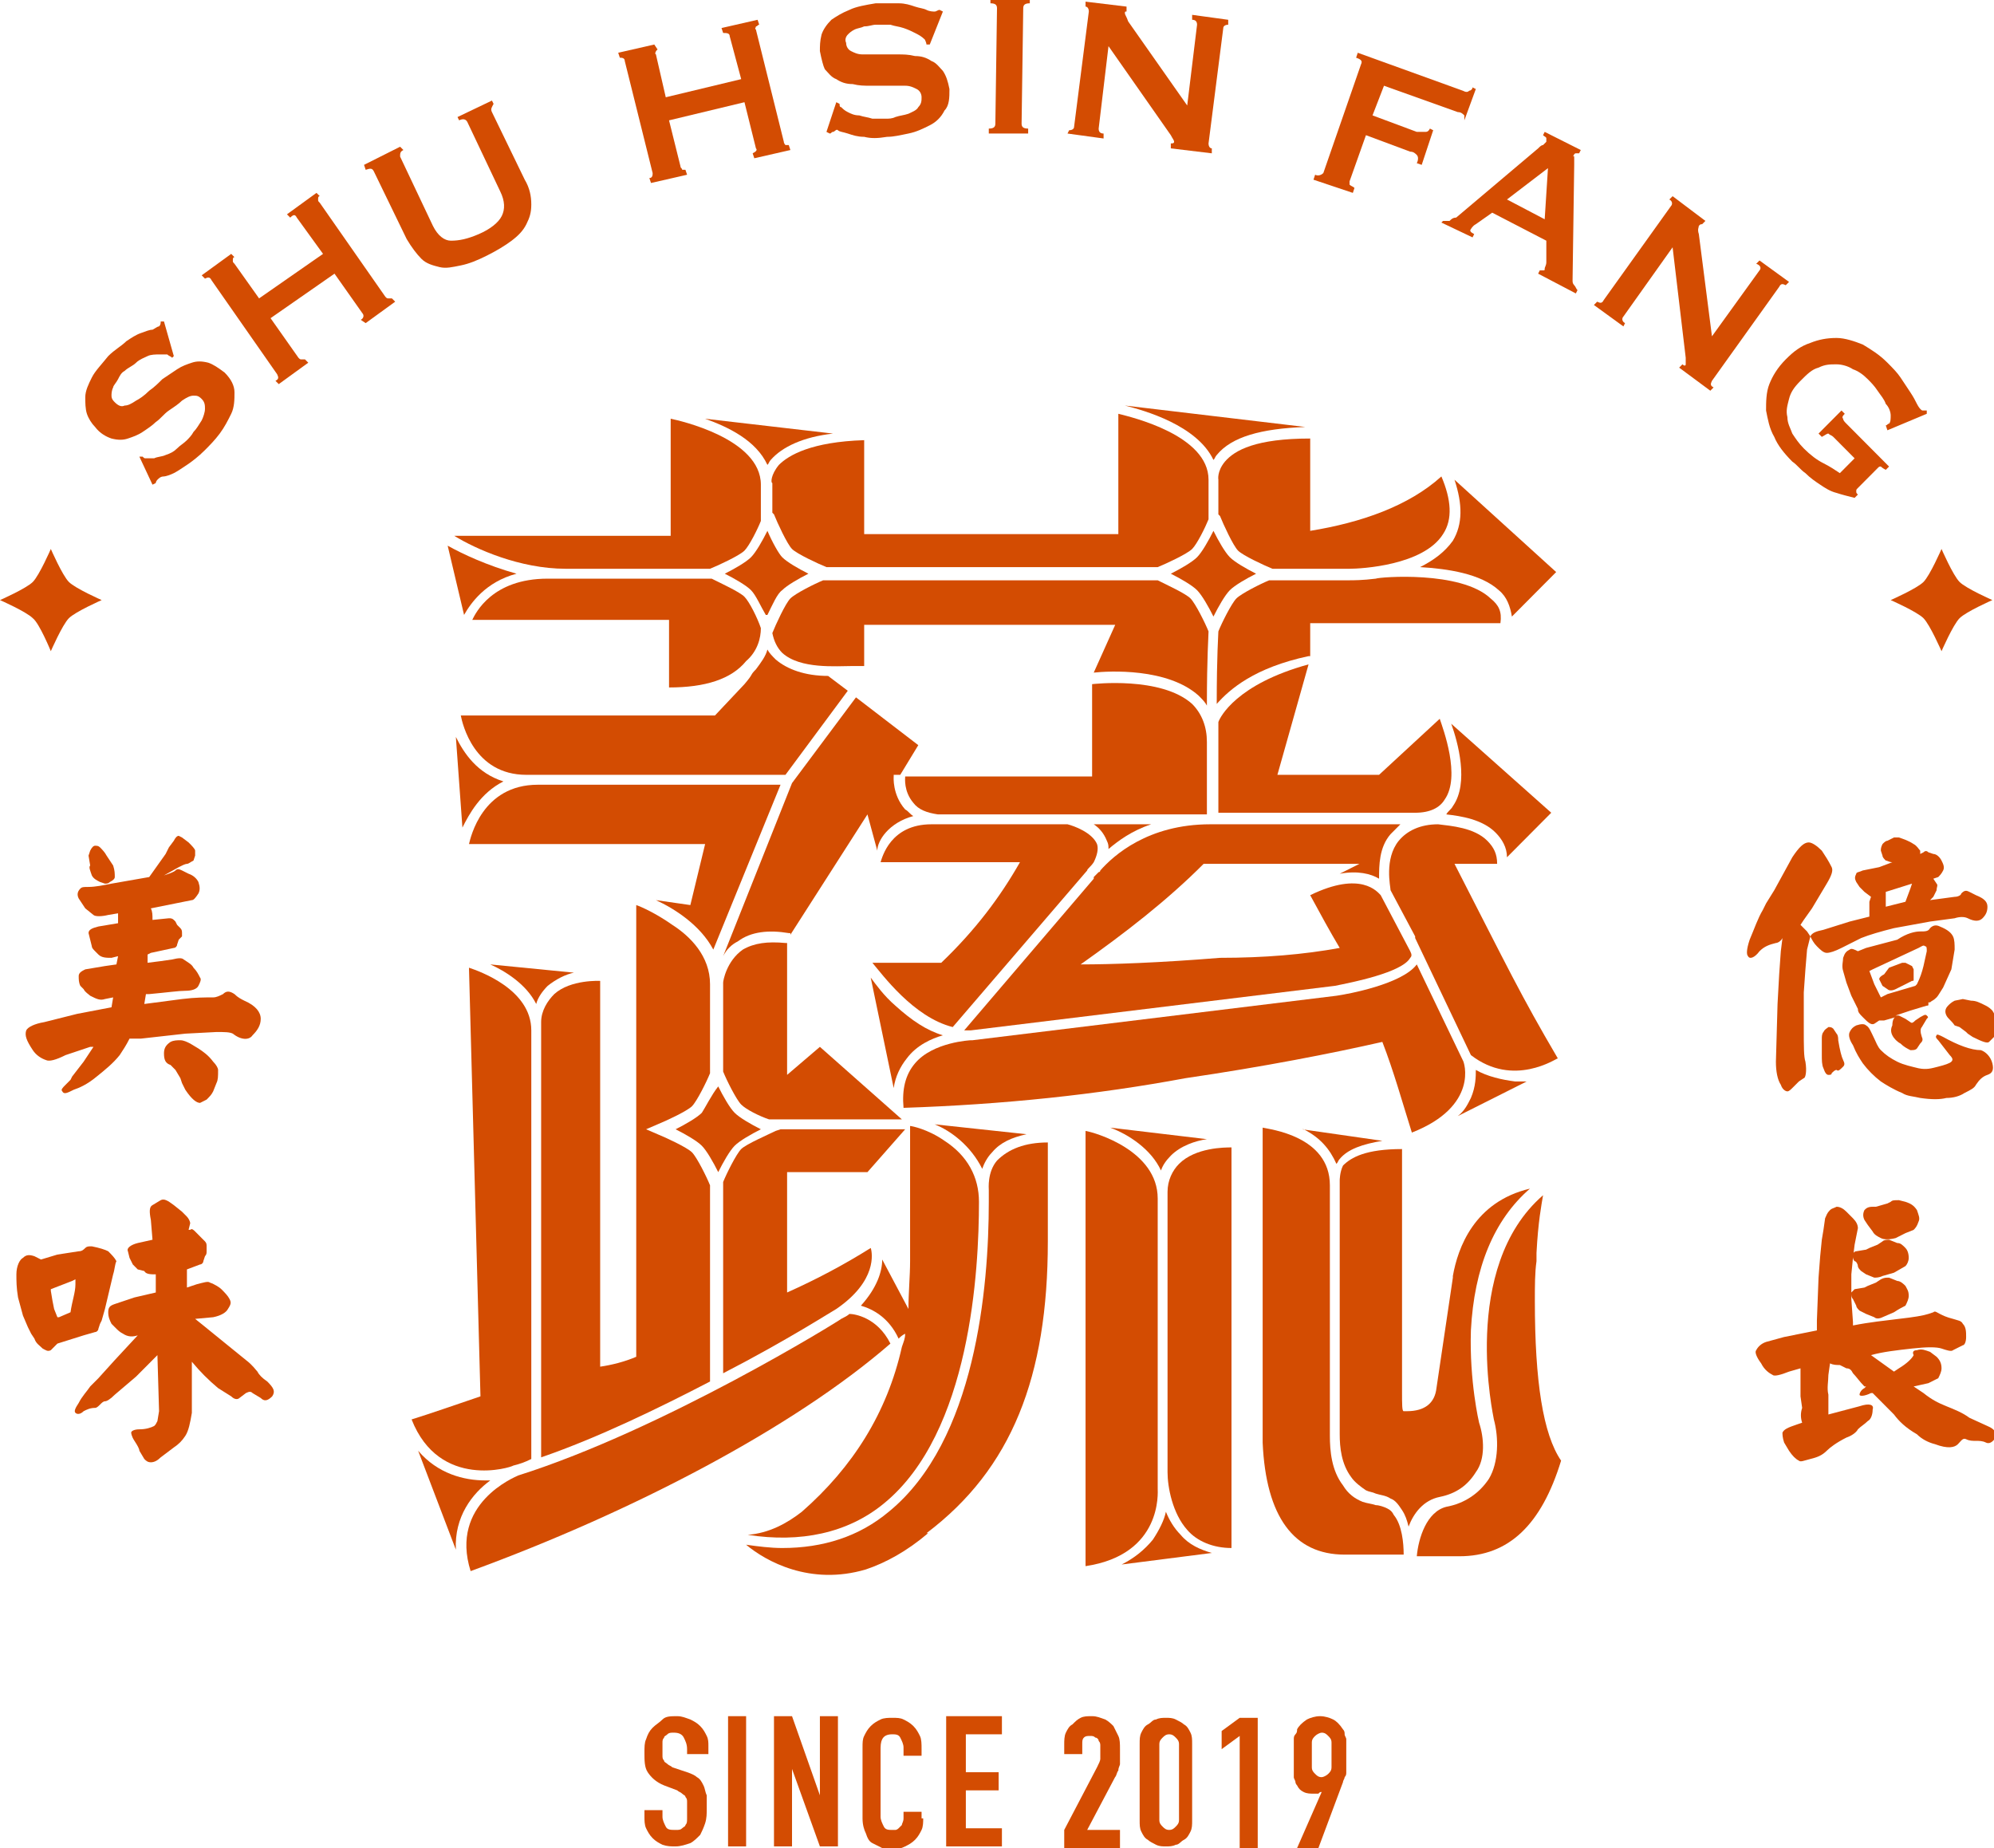
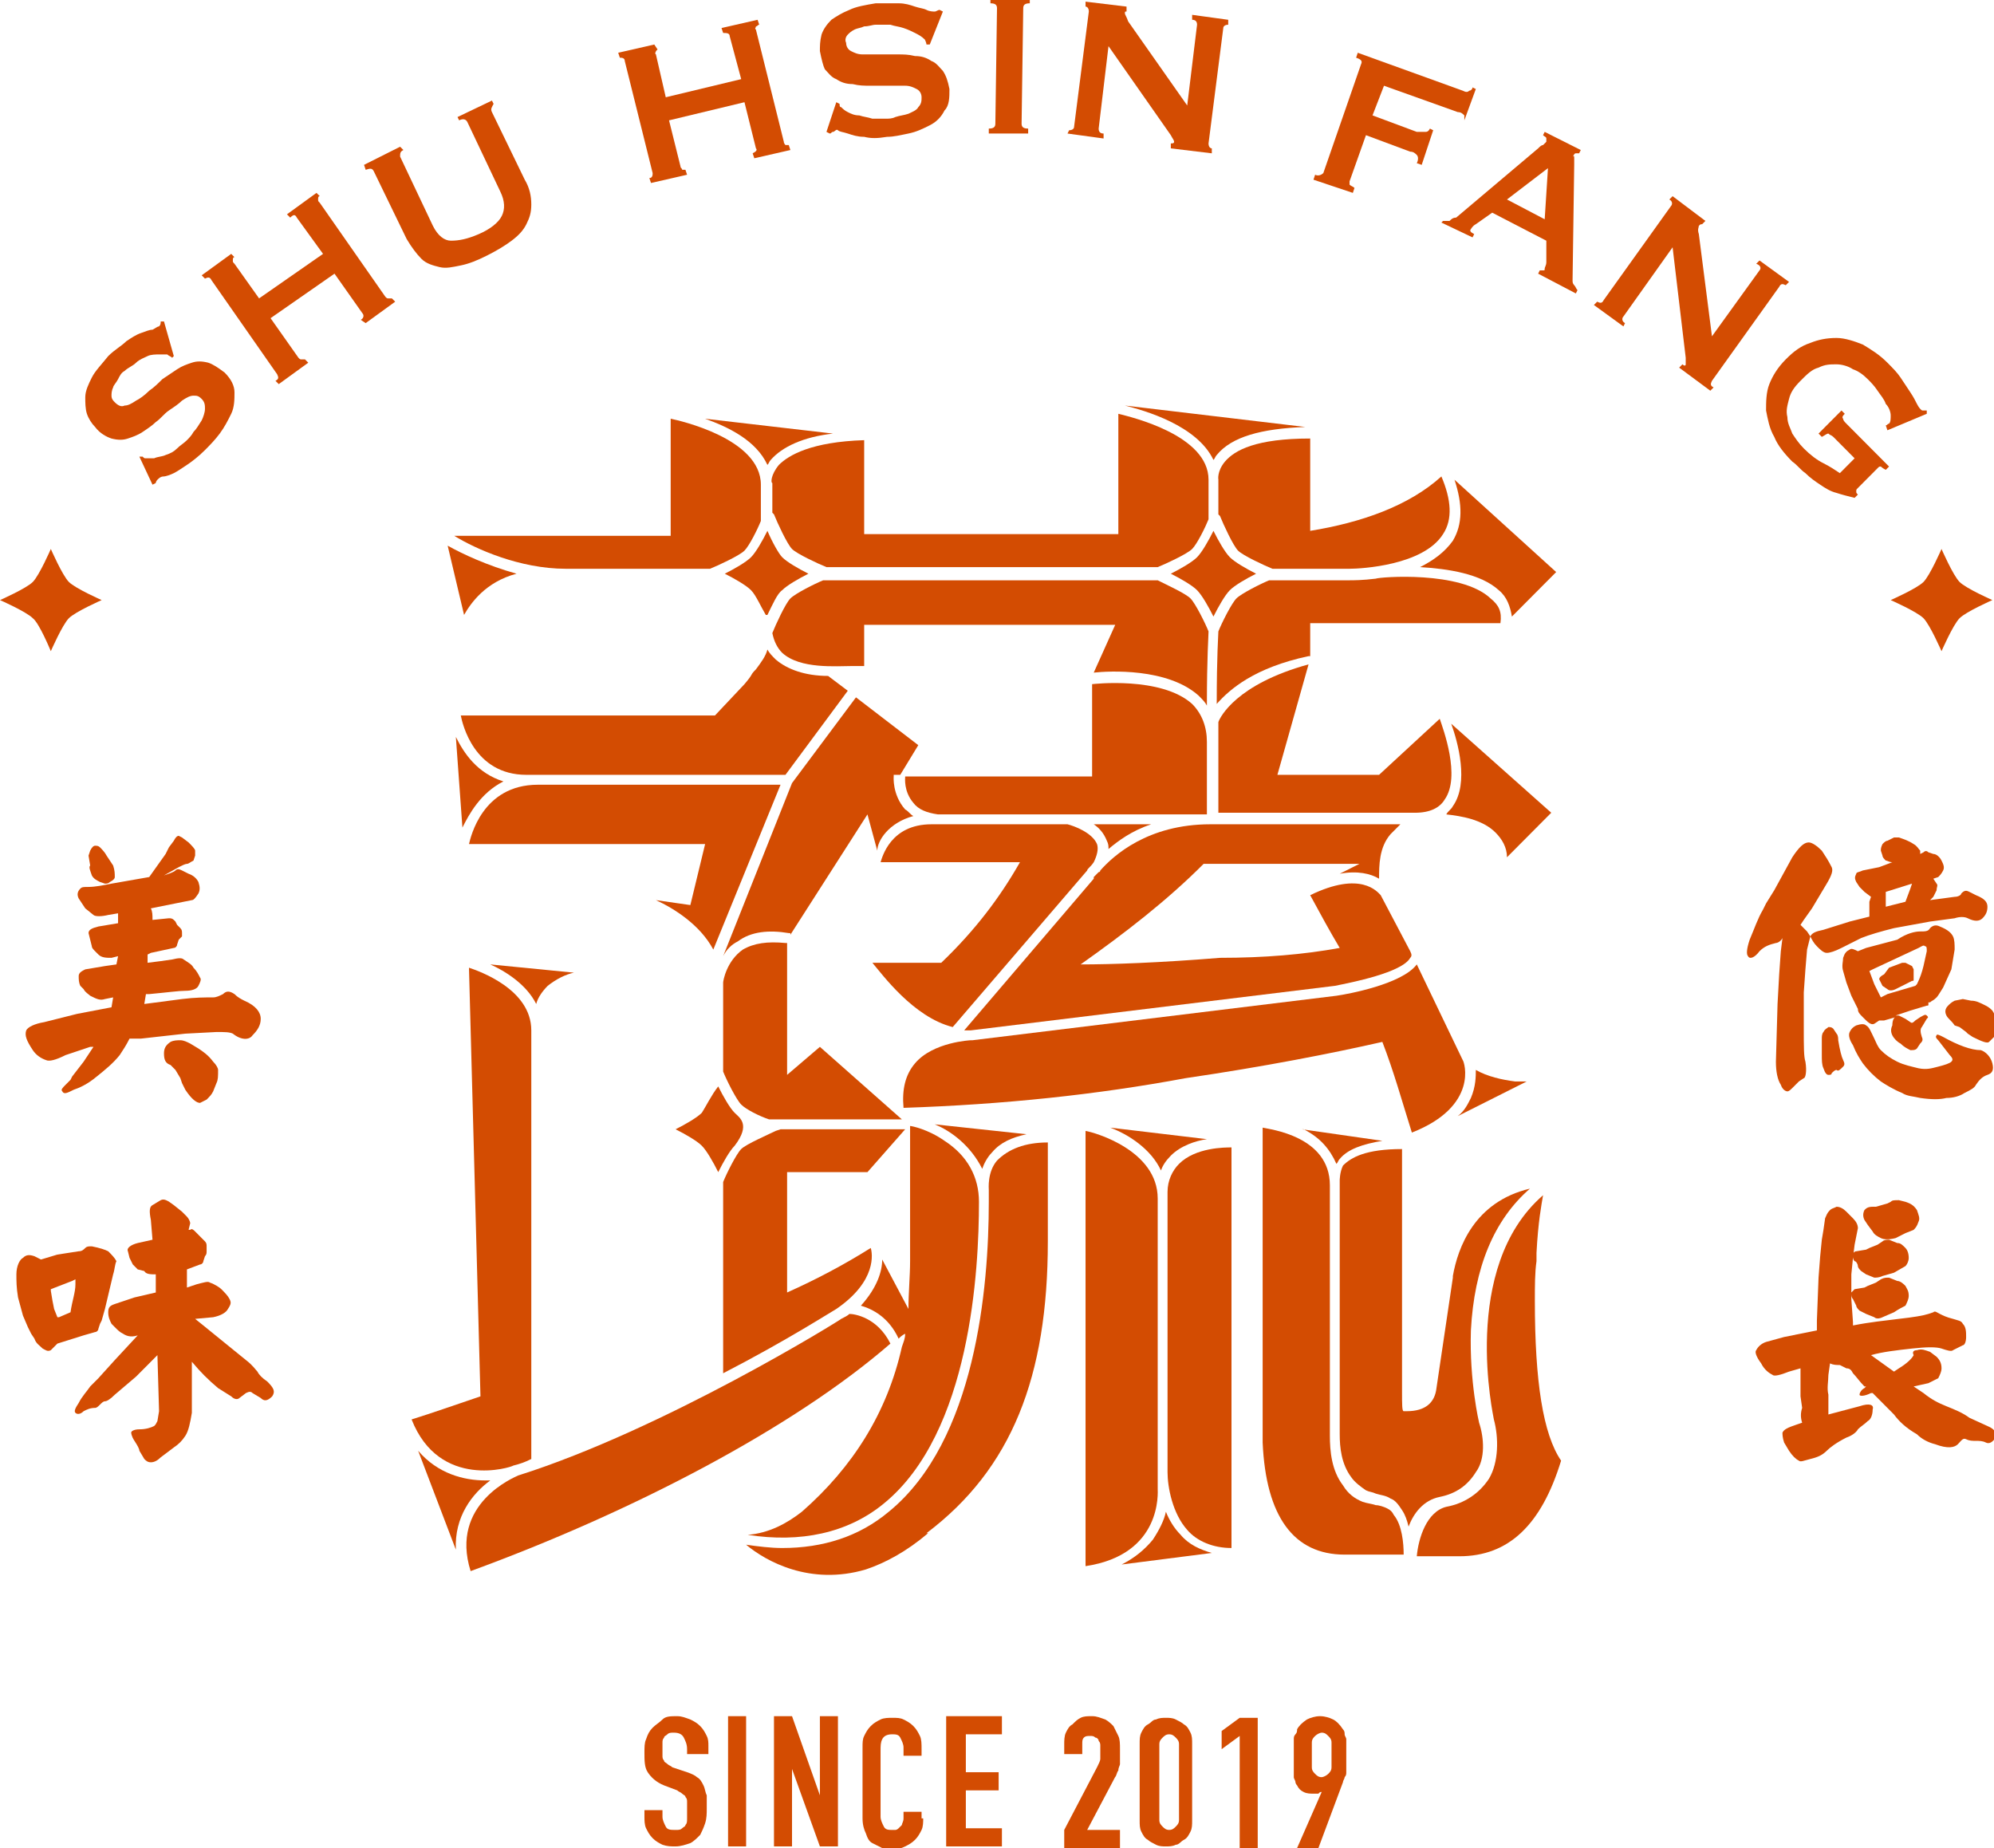
<svg xmlns="http://www.w3.org/2000/svg" width="246" height="228" viewBox="0 0 246 228" fill="none">
  <g clip-path="url(#clip0_210_463)">
    <path d="M142.826 183.661V181.627C142.826 180.61 142.826 179.797 142.826 179.797V147.864C142.826 141.966 135.138 139.729 133.924 139.525V193.22C143.433 191.797 142.826 184.068 142.826 183.661Z" fill="#D34C02" />
    <path d="M143.837 186.509C143.635 187.525 143.028 188.746 142.219 189.966C141.207 191.187 139.993 192.203 138.375 193.017L149.502 191.593C148.086 191.187 146.669 190.576 145.658 189.356C144.849 188.542 144.242 187.525 143.837 186.509Z" fill="#D34C02" />
    <path d="M151.929 141.559C151.12 141.559 147.479 141.559 145.456 143.593C144.646 144.407 144.04 145.627 144.04 147.051V147.254C144.04 147.458 144.04 147.661 144.04 147.864V179.797V180V181.627C144.04 183.458 144.646 186.712 146.467 188.746C147.681 190.17 149.704 190.983 151.929 190.983V141.559Z" fill="#D34C02" />
    <path d="M143.23 144.407C143.433 143.797 143.837 143.186 144.444 142.576C145.658 141.356 147.479 140.746 148.895 140.542L136.959 139.119C139.184 139.932 142.017 141.763 143.23 144.407Z" fill="#D34C02" />
    <path d="M88.001 117.152L96.296 96.814H66.557H66.355C59.477 96.814 58.061 103.322 57.858 104.136H86.99L85.169 111.661L80.921 111.051C83.146 112.068 86.383 114.102 88.001 117.152Z" fill="#D34C02" />
    <path d="M62.107 96.407C58.87 95.39 57.252 92.949 56.24 90.915L57.049 102.102C57.859 100.475 59.275 97.831 62.107 96.407Z" fill="#D34C02" />
    <path d="M137.768 76.678L134.935 82.983C136.756 82.78 144.039 82.373 147.883 85.831C148.287 86.237 148.692 86.644 148.894 87.051C148.894 80.949 149.097 78.508 149.097 77.898C148.692 76.881 147.478 74.441 146.871 73.831C146.264 73.22 144.039 72.203 142.825 71.593H101.556C100.544 72 98.116 73.22 97.51 73.831C96.903 74.441 95.689 77.085 95.284 78.102C95.487 79.119 95.891 79.932 96.498 80.542C98.723 82.576 103.174 82.169 105.197 82.169C105.804 82.169 106.209 82.169 106.613 82.169V77.085H137.768V76.678Z" fill="#D34C02" />
    <path d="M64.939 95.593H66.355H66.557H96.903L104.59 85.221L102.162 83.39C99.33 83.39 97.105 82.576 95.689 81.356C95.284 80.949 94.88 80.543 94.677 80.136C94.475 80.949 93.868 81.763 93.261 82.576C92.452 83.39 93.059 82.983 91.845 84.407L88.204 88.271H56.847C57.049 89.288 58.465 95.593 64.939 95.593Z" fill="#D34C02" />
    <path d="M104.793 162.102C104.59 162.305 104.186 162.509 103.781 162.712C103.579 162.915 81.933 176.339 63.928 182.034C63.523 182.237 55.431 185.492 58.061 193.831C78.089 186.509 97.914 176.136 109.85 165.763C108.232 162.509 105.4 162.102 104.793 162.102Z" fill="#D34C02" />
    <path d="M60.488 182.644C60.286 182.644 60.084 182.644 59.881 182.644C57.251 182.644 54.014 181.831 51.587 178.983L56.24 191.187C56.038 187.119 58.263 184.271 60.488 182.644Z" fill="#D34C02" />
    <path d="M97.105 144.61H107.018L111.671 139.322H96.296L95.689 139.525C94.88 139.932 92.048 141.153 91.441 141.763C90.834 142.373 89.62 144.814 89.215 145.83V169.424C97.105 165.356 102.77 161.695 103.174 161.492C108.232 158.034 107.625 154.576 107.423 153.966C104.186 156 100.747 157.83 97.105 159.458V144.61Z" fill="#D34C02" />
    <path d="M63.321 180.814C64.13 180.61 64.737 180.407 65.546 180V127.119C65.546 122.034 59.072 119.797 57.858 119.39L59.275 172.271C58.061 172.678 52.801 174.509 50.778 175.119C54.217 183.864 63.118 181.017 63.321 180.814Z" fill="#D34C02" />
    <path d="M66.153 123.865C66.355 123.051 66.962 122.237 67.569 121.627C68.58 120.814 69.794 120.203 70.806 120L60.488 118.983C62.309 119.797 64.939 121.424 66.153 123.865Z" fill="#D34C02" />
-     <path d="M68.378 122.644C67.569 123.458 66.76 124.678 66.76 126.102C66.76 126.509 66.76 126.712 66.76 127.119V179.797C73.84 177.356 81.326 173.695 87.597 170.441V146.237C87.192 145.22 85.978 142.78 85.372 142.17C84.765 141.559 82.135 140.339 81.123 139.932L79.707 139.322L81.123 138.712C82.135 138.305 84.765 137.085 85.372 136.475C85.978 135.865 87.192 133.424 87.597 132.407V121.627V121.424C87.597 117.966 85.169 115.526 82.944 114.102C80.921 112.678 79.1 111.865 78.493 111.661V167.39C77.077 168 75.459 168.407 74.043 168.61V121.017C74.043 121.017 70.401 120.814 68.378 122.644Z" fill="#D34C02" />
    <path d="M111.671 95.797C111.671 96 111.469 97.627 112.682 99.051C113.289 99.865 114.301 100.271 115.717 100.475H148.895V93.559V93.356V91.525C148.895 89.695 148.288 88.068 147.074 86.847C143.23 83.39 134.733 84.407 134.733 84.407V95.797H111.671Z" fill="#D34C02" />
    <path d="M179.24 66.712C178.228 68.136 176.812 69.153 175.194 69.966C178.633 70.17 182.679 70.78 184.904 72.814C185.916 73.627 186.32 74.847 186.523 76.068L191.985 70.576L179.442 59.187C180.454 62.237 180.454 64.678 179.24 66.712Z" fill="#D34C02" />
    <path d="M150.311 89.085C150.311 90.305 150.311 91.729 150.311 93.153V93.356V100.271H174.385H174.587C176.408 100.271 177.621 99.661 178.228 98.644C180.251 95.797 178.026 89.898 177.621 88.678L170.136 95.593H157.593L161.437 81.966C152.536 84.407 150.513 88.475 150.311 89.085Z" fill="#D34C02" />
    <path d="M151.12 56.949C150.109 58.17 150.311 59.187 150.311 59.187V59.39V63.458L150.513 63.661C150.918 64.678 152.132 67.322 152.739 67.932C153.345 68.543 155.975 69.763 156.987 70.17H166.495C167.911 70.17 175.599 69.763 178.026 65.898C179.24 64.068 179.038 61.627 177.824 58.78C173.778 62.441 167.911 64.475 161.64 65.492V54.102C154.964 54.102 152.334 55.526 151.12 56.949Z" fill="#D34C02" />
-     <path d="M177.42 101.695C175.194 101.695 173.576 102.509 172.564 103.729C170.744 105.966 171.553 109.424 171.553 109.831L174.587 115.526V115.729L181.466 130.17C186.725 134.237 191.985 130.576 192.188 130.576C187.535 122.644 186.119 119.593 179.443 106.576H184.702C184.702 105.356 184.298 104.543 183.489 103.729C181.87 102.102 179.038 101.898 177.42 101.695Z" fill="#D34C02" />
    <path d="M179.24 99.458C179.038 99.864 178.633 100.068 178.431 100.475C180.251 100.678 182.881 101.085 184.5 102.712C185.309 103.525 185.916 104.542 185.916 105.763L191.378 100.271L179.038 89.288C179.847 91.525 181.263 96.61 179.24 99.458Z" fill="#D34C02" />
    <path d="M183.893 73.831C180.251 70.373 170.136 71.186 169.732 71.39C168.113 71.593 166.9 71.593 166.495 71.593H156.582C155.571 72 153.143 73.22 152.536 73.831C151.929 74.441 150.715 76.881 150.311 77.898C150.311 78.305 150.108 80.746 150.108 86.847C151.727 85.017 154.761 82.373 161.437 80.949H161.64V76.881H185.107C185.309 75.458 184.904 74.644 183.893 73.831Z" fill="#D34C02" />
    <path d="M87.597 70.17C88.608 69.763 91.238 68.543 91.845 67.932C92.452 67.322 93.464 65.288 93.868 64.271V59.797C93.868 54.102 83.753 51.864 82.742 51.661V66.102H59.477H56.038C58.667 67.729 64.13 70.17 69.794 70.17H87.597Z" fill="#D34C02" />
    <path d="M63.725 70.78C60.084 69.763 57.049 68.339 55.228 67.322L57.252 75.864C58.061 74.441 59.882 71.797 63.725 70.78Z" fill="#D34C02" />
-     <path d="M93.868 77.492C93.464 76.271 92.452 74.237 91.845 73.627C91.239 73.017 89.013 72 87.799 71.39H69.592C68.985 71.39 68.378 71.39 67.771 71.39H67.569C60.691 71.39 58.668 75.661 58.263 76.475H82.54V84.814C86.99 84.814 90.227 83.797 92.048 81.559C93.464 80.339 93.868 78.712 93.868 77.492Z" fill="#D34C02" />
    <path d="M96.094 57.356C95.082 58.576 95.082 59.593 95.284 59.593V59.797V63.254L95.487 63.458C95.891 64.475 97.105 67.119 97.712 67.729C98.319 68.339 100.949 69.559 101.96 69.966H142.826C143.837 69.559 146.467 68.339 147.074 67.729C147.681 67.119 148.692 65.085 149.097 64.068V59.186C149.097 53.695 139.589 51.458 137.97 51.051V65.898H106.613V54.305C100.14 54.508 97.308 56.136 96.094 57.356Z" fill="#D34C02" />
    <path d="M149.704 56.746C149.906 56.542 149.906 56.339 150.108 56.136C151.929 53.898 155.57 52.881 161.033 52.678L138.779 50.034C141.207 50.644 147.681 52.475 149.704 56.746Z" fill="#D34C02" />
    <path d="M94.678 57.356C94.88 57.153 94.88 56.949 95.082 56.746C96.499 55.119 99.128 53.898 102.77 53.492L86.99 51.661C89.823 52.678 93.262 54.305 94.678 57.356Z" fill="#D34C02" />
    <path d="M121.988 146.848C121.988 147.458 121.988 147.864 121.988 148.271C121.988 158.848 120.37 177.763 109.648 186.509C106.006 189.559 101.556 190.983 96.498 190.983C95.082 190.983 93.463 190.78 92.047 190.576C94.475 192.61 99.937 195.661 106.815 193.627C109.243 192.814 111.873 191.39 114.503 189.153H114.301C124.82 181.22 129.271 169.831 129.271 153.153V140.949C126.439 140.949 124.416 141.763 123 143.187C121.786 144.61 121.988 146.644 121.988 146.848Z" fill="#D34C02" />
    <path d="M112.682 100.678C112.278 100.475 112.076 100.068 111.671 99.864C110.053 98.034 110.255 95.797 110.255 95.797V95.593H111.064L113.289 91.932L105.602 86.034L97.712 96.61L89.215 117.966C89.62 117.153 90.227 116.542 91.036 116.136C92.654 114.915 94.88 114.712 97.307 115.119H97.51V115.322L107.018 100.475L108.232 104.949C108.232 103.729 109.648 101.492 112.682 100.678Z" fill="#D34C02" />
    <path d="M117.538 126.712L134.127 107.39C134.127 107.187 134.531 106.983 134.936 106.373C135.34 105.559 135.543 104.746 135.34 104.136C134.734 102.712 132.508 101.898 131.699 101.695H131.497H117.336C116.931 101.695 116.324 101.695 115.717 101.695H114.908C109.85 101.695 108.839 105.763 108.637 106.373H125.832C123.405 110.644 120.37 114.712 116.122 118.78H107.625C108.839 120.204 112.683 125.492 117.538 126.712Z" fill="#D34C02" />
-     <path d="M116.324 127.729C114.301 127.119 112.48 125.898 110.457 124.068C109.041 122.847 108.029 121.424 107.422 120.61L110.255 134.237C110.457 132.813 111.064 131.593 111.873 130.576C113.087 128.949 114.908 128.136 116.324 127.729Z" fill="#D34C02" />
-     <path d="M86.585 137.288C85.979 137.898 84.562 138.712 83.349 139.322C84.562 139.932 85.979 140.746 86.585 141.356C87.192 141.966 88.002 143.39 88.609 144.61C89.215 143.39 90.025 141.966 90.632 141.356C91.238 140.746 92.655 139.932 93.868 139.322C92.655 138.712 91.238 137.898 90.632 137.288C90.025 136.678 89.215 135.254 88.609 134.034C87.799 135.051 86.99 136.678 86.585 137.288Z" fill="#D34C02" />
+     <path d="M86.585 137.288C85.979 137.898 84.562 138.712 83.349 139.322C84.562 139.932 85.979 140.746 86.585 141.356C87.192 141.966 88.002 143.39 88.609 144.61C89.215 143.39 90.025 141.966 90.632 141.356C92.655 138.712 91.238 137.898 90.632 137.288C90.025 136.678 89.215 135.254 88.609 134.034C87.799 135.051 86.99 136.678 86.585 137.288Z" fill="#D34C02" />
    <path d="M91.643 117.153C89.62 118.576 89.215 121.017 89.215 121.22V132.203C89.62 133.22 90.834 135.661 91.441 136.271C92.048 136.881 93.666 137.695 94.88 138.102H111.266L101.151 129.153L97.105 132.61V116.339H96.903C94.677 116.136 93.059 116.339 91.643 117.153Z" fill="#D34C02" />
    <path d="M151.727 72.814C152.334 72.203 153.75 71.39 154.964 70.78C153.75 70.169 152.334 69.356 151.727 68.746C151.12 68.135 150.311 66.712 149.704 65.492C149.097 66.712 148.288 68.135 147.681 68.746C147.074 69.356 145.658 70.169 144.444 70.78C145.658 71.39 147.074 72.203 147.681 72.814C148.288 73.424 149.097 74.847 149.704 76.068C150.311 74.847 151.12 73.424 151.727 72.814Z" fill="#D34C02" />
    <path d="M170.338 110.441C169.934 110.034 167.911 107.39 161.639 110.441C162.853 112.678 164.067 114.915 165.281 116.949C160.83 117.763 155.975 118.17 150.513 118.17C143.028 118.78 137.161 118.983 133.317 118.983C138.779 115.119 144.039 111.051 148.49 106.576H167.709L165.281 107.797C167.506 107.39 169.125 107.797 170.136 108.407C170.136 106.78 170.136 104.543 171.552 102.915C171.957 102.509 172.362 102.102 172.766 101.695H149.299C141.612 101.695 137.363 105.559 135.745 107.39C135.745 107.39 135.745 107.593 135.542 107.593L134.936 108.204V108.407L118.954 127.119C119.156 127.119 119.561 127.119 119.763 127.119L164.674 121.627C166.697 121.22 172.968 120 173.98 118.17C174.182 117.966 174.182 117.763 173.98 117.356L170.338 110.441Z" fill="#D34C02" />
    <path d="M94.677 65.492C94.07 66.712 93.261 68.135 92.654 68.746C92.047 69.356 90.631 70.169 89.418 70.78C90.631 71.39 92.047 72.203 92.654 72.814C93.261 73.424 93.868 74.847 94.475 75.864H94.677C95.284 74.644 95.891 73.22 96.498 72.814C97.105 72.203 98.521 71.39 99.735 70.78C98.521 70.169 97.105 69.356 96.498 68.746C96.094 68.339 95.284 66.915 94.677 65.492Z" fill="#D34C02" />
    <path d="M182.072 132C182.072 132.814 182.072 134.034 181.465 135.458C181.06 136.271 180.656 137.085 179.847 137.695L188.343 133.424C187.939 133.424 187.534 133.424 186.927 133.424C185.309 133.22 183.488 132.814 182.072 132Z" fill="#D34C02" />
    <path d="M180.454 130.78L174.789 118.983C172.969 121.424 166.293 122.644 164.877 122.848L119.965 128.339H119.763C119.763 128.339 115.11 128.542 112.885 131.187C111.671 132.61 111.266 134.441 111.469 136.678C123.809 136.271 135.34 135.051 146.265 133.017C155.975 131.593 164.27 129.966 170.541 128.542C171.957 132.203 172.969 135.865 174.182 139.729C182.477 136.475 180.656 130.983 180.454 130.78Z" fill="#D34C02" />
    <path d="M136.554 103.729C136.756 104.136 136.756 104.339 136.756 104.746C137.97 103.729 139.589 102.509 142.016 101.695H134.936C135.542 102.102 136.149 102.712 136.554 103.729Z" fill="#D34C02" />
    <path d="M109.041 185.492C119.763 176.746 120.775 156.61 120.775 148.271C120.775 145.22 119.359 142.576 116.526 140.746C114.503 139.322 112.48 138.915 112.278 138.915V155.593C112.278 157.424 112.076 159.458 112.076 161.492L108.839 155.39C108.839 156.814 108.232 158.847 106.209 161.085C107.625 161.492 109.648 162.508 110.862 165.153C111.064 164.949 111.266 164.746 111.671 164.542C111.671 165.153 111.469 165.559 111.266 166.17C109.446 174.305 105.197 181.017 98.926 186.508C97.105 187.932 94.88 189.153 92.25 189.356C98.724 190.373 104.59 189.153 109.041 185.492Z" fill="#D34C02" />
    <path d="M121.179 144.203C121.382 143.593 121.786 142.78 122.393 142.17C123.405 140.949 124.821 140.339 126.641 139.932L115.312 138.712C117.336 139.525 119.763 141.356 121.179 144.203Z" fill="#D34C02" />
    <path d="M165.281 145.627C165.281 146.034 165.281 146.034 165.281 146.237V176.949C165.281 178.576 165.484 180.61 166.697 182.237C167.102 182.847 167.911 183.458 168.518 183.864C168.923 184.068 169.327 184.068 169.732 184.271C170.339 184.475 170.946 184.475 171.553 184.881C172.16 185.085 172.564 185.695 172.969 186.305C173.373 186.915 173.576 187.525 173.778 188.339C174.385 186.712 175.599 185.085 177.622 184.678C179.645 184.271 181.061 183.254 182.072 181.627C183.286 180 183.084 177.356 182.477 175.525C182.477 175.525 181.263 170.441 181.465 164.136C181.87 156.407 184.298 150.508 188.748 146.644C181.87 148.271 179.847 153.966 179.24 157.424V157.627L177.217 171.254C177.015 173.085 175.801 174.102 173.576 174.102H173.171C172.969 174.102 172.969 173.288 172.969 171.661V141.763C168.518 141.763 166.697 142.78 165.686 143.797C165.281 144.61 165.281 145.627 165.281 145.627Z" fill="#D34C02" />
    <path d="M171.148 186.102C170.743 185.898 170.136 185.695 169.732 185.695C169.125 185.492 168.72 185.492 168.113 185.288C167.102 184.881 166.293 184.271 165.686 183.254C164.27 181.424 164.067 178.983 164.067 177.153V146.237C164.067 140.136 156.582 139.322 155.773 139.119V177.966C156.178 187.119 159.617 191.797 165.888 191.797H173.171C173.171 190.373 172.969 188.136 171.957 186.915C171.755 186.508 171.553 186.305 171.148 186.102Z" fill="#D34C02" />
    <path d="M189.558 155.593C189.558 155.187 189.558 154.983 189.558 154.576C189.76 150.712 190.165 148.678 190.367 147.458C180.049 156.407 184.298 174.915 184.298 175.119C184.905 177.356 184.905 180.407 183.691 182.441C182.477 184.271 180.656 185.492 178.431 185.898C176.003 186.509 174.992 189.763 174.79 192H180.049C186.118 192 190.165 188.136 192.592 180.204C190.367 176.949 189.355 170.441 189.355 160.475C189.355 158.644 189.355 157.017 189.558 155.593Z" fill="#D34C02" />
    <path d="M164.876 143.593C165.079 143.39 165.079 143.186 165.281 142.983C166.292 141.763 168.113 141.153 170.541 140.746L160.628 139.322H160.83C162.853 140.339 164.067 141.763 164.876 143.593Z" fill="#D34C02" />
    <path d="M233.457 106.373C233.052 106.373 232.85 106.169 232.648 106.169C232.445 105.966 232.243 105.763 232.243 105.559L232.041 104.949C232.041 104.746 232.041 104.542 232.243 104.136C232.445 103.932 232.648 103.729 232.85 103.729L233.659 103.322H234.266C234.873 103.525 235.48 103.729 236.087 104.136C236.492 104.339 236.694 104.746 236.896 104.949V105.356L237.301 105.153C237.503 104.949 237.705 104.949 237.908 105.153L238.515 105.356C238.919 105.356 239.324 105.763 239.526 106.169C239.728 106.576 239.931 106.983 239.728 107.39C239.526 107.797 239.324 108 239.121 108.203L238.515 108.407L238.919 109.017C239.121 109.22 238.919 109.424 238.919 109.83L238.515 110.644L238.11 111.051L241.144 110.644C241.549 110.644 241.954 110.441 241.954 110.237C242.358 109.83 242.561 109.83 242.965 110.034L243.774 110.441C244.786 110.847 245.191 111.254 245.191 111.864C245.191 112.475 244.988 112.881 244.584 113.288C244.179 113.695 243.572 113.695 242.763 113.288C242.358 113.085 241.751 113.085 241.144 113.288L238.11 113.695L233.659 114.508C232.041 114.915 230.625 115.322 229.613 115.729L227.186 116.949C226.376 117.356 225.77 117.559 225.365 117.559C224.96 117.559 224.556 117.153 224.151 116.746C223.746 116.339 223.544 115.932 223.342 115.525L222.937 117.153L222.735 119.593L222.533 122.441V124.475V126.915C222.533 129.153 222.533 130.373 222.735 130.983C222.937 132.203 222.735 133.017 222.533 133.017L221.926 133.424L221.319 134.034C220.914 134.441 220.712 134.644 220.51 134.644C220.307 134.644 219.903 134.441 219.7 133.831C219.296 133.22 219.094 132.203 219.094 130.983L219.296 123.864L219.498 120.203L219.7 117.356L219.903 115.729C219.7 116.136 219.296 116.339 219.094 116.339C218.284 116.542 217.677 116.746 217.07 117.356C216.464 118.169 215.857 118.373 215.654 117.966C215.452 117.763 215.452 117.153 215.857 115.932C216.464 114.508 216.868 113.288 217.475 112.271L217.88 111.458L218.891 109.83L221.117 105.763C221.926 104.542 222.533 103.932 223.14 103.932C223.544 103.932 224.151 104.339 224.758 104.949C225.163 105.559 225.567 106.169 225.972 106.983C226.174 107.39 225.972 108 225.365 109.017L224.758 110.034L224.151 111.051L223.544 112.068L222.533 113.492L222.128 114.102L222.33 114.305L222.937 114.915L223.342 115.525C223.544 115.119 223.949 114.915 224.96 114.712L228.197 113.695L230.625 113.085V111.254L230.827 110.644L230.018 110.034L229.411 109.424L229.006 108.814C228.804 108.407 228.804 108.203 229.006 107.797C229.006 107.593 229.411 107.593 229.816 107.39L231.839 106.983L233.457 106.373ZM224.96 127.322C225.163 126.915 225.365 126.915 225.567 126.712C225.77 126.712 225.972 126.712 226.174 126.915L226.579 127.525C226.781 127.729 226.781 128.136 226.781 128.339C226.983 129.559 227.186 130.373 227.388 130.78C227.59 131.186 227.59 131.39 227.388 131.593C226.983 132 226.781 132.203 226.579 132C226.376 132 226.174 132.203 225.972 132.407C225.972 132.61 225.77 132.61 225.567 132.61C225.365 132.61 225.163 132.407 224.96 131.797C224.758 131.39 224.758 130.78 224.758 130.169C224.758 129.559 224.758 128.949 224.758 128.136C224.758 127.932 224.758 127.525 224.96 127.322ZM236.896 114.915C237.503 114.915 237.908 114.915 238.11 114.508C238.515 114.102 238.919 114.102 239.324 114.305C240.335 114.712 240.74 115.119 240.942 115.525C241.145 115.932 241.144 116.542 241.144 117.153L240.74 119.593L239.728 121.831C239.324 122.441 239.121 122.847 238.919 123.051C238.515 123.458 238.312 123.458 238.11 123.661H237.908V123.864C237.908 124.068 237.908 124.068 237.705 124.068L235.682 124.678L233.862 125.288H234.266L235.075 125.695L235.682 126.102C235.885 126.305 236.087 126.102 236.289 125.898L236.896 125.492C237.301 125.288 237.503 125.085 237.705 125.288C237.908 125.492 237.908 125.492 237.705 125.695L237.098 126.712C236.896 126.915 236.896 127.322 237.098 127.932C237.301 128.339 237.098 128.542 236.896 128.746L236.492 129.356C236.289 129.559 236.087 129.559 235.682 129.559C235.278 129.356 234.873 129.153 234.469 128.746C234.064 128.542 233.659 128.136 233.457 127.729C233.255 127.322 233.255 126.915 233.457 126.508C233.457 125.898 233.659 125.492 233.862 125.492L232.445 125.898H231.839L231.232 126.305C230.827 126.508 230.422 126.102 229.816 125.492C229.411 125.085 229.209 124.881 229.209 124.475L228.399 122.847L227.793 121.22L227.388 119.797C227.186 119.186 227.388 118.576 227.388 118.169C227.59 117.559 227.793 117.356 228.197 117.153C228.399 116.949 228.804 117.153 229.209 117.356L230.22 116.949L234.064 115.932C235.278 115.119 236.289 114.915 236.896 114.915ZM228.197 127.322C228.399 126.915 228.602 126.712 229.006 126.508C229.613 126.305 230.018 126.305 230.22 126.508C230.625 126.712 230.827 127.322 231.232 128.136C231.434 128.542 231.636 129.153 232.041 129.559C232.648 130.169 233.255 130.576 234.064 130.983C234.873 131.39 235.885 131.593 236.694 131.797C237.705 132 238.312 131.797 239.121 131.593C239.931 131.39 240.538 131.186 240.74 130.983C240.942 130.78 240.942 130.576 240.538 130.169L239.121 128.339C238.919 128.136 238.717 127.932 238.919 127.729C238.919 127.525 239.324 127.729 239.728 127.932C241.549 128.949 243.168 129.559 244.381 129.559C244.988 129.763 245.595 130.373 245.797 131.186C246 132 245.797 132.407 245.191 132.61C244.584 132.814 244.179 133.22 243.774 133.831C243.572 134.237 243.168 134.441 242.358 134.847C241.751 135.254 240.942 135.458 240.133 135.458C239.324 135.661 238.312 135.661 236.896 135.458C236.087 135.254 235.278 135.254 234.671 134.847C233.659 134.441 232.648 133.83 232.041 133.424C231.232 132.814 230.422 132 229.816 131.186C229.411 130.576 229.006 129.966 228.602 128.949C228.197 128.339 227.995 127.729 228.197 127.322ZM231.029 119.593L230.625 119.797L231.232 121.424L232.041 123.051L232.85 122.644L236.289 121.627L236.492 121.424C236.896 120.61 237.098 120 237.301 119.186L237.705 117.356C237.705 116.949 237.705 116.746 237.503 116.746C237.301 116.542 237.098 116.746 236.694 116.949L231.029 119.593ZM233.052 119.39L234.671 118.78H235.075L235.48 118.983L235.885 119.186L236.087 119.593V120V120.407V120.814C236.087 121.017 236.087 121.017 235.885 121.017L235.075 121.424L233.862 122.034C233.457 122.237 233.052 122.237 232.85 122.034L232.243 121.627L232.041 121.22L231.839 120.814C231.839 120.61 232.041 120.407 232.445 120.203L233.052 119.39ZM232.648 110.034V110.847V111.864L233.457 111.661L235.075 111.254L235.682 109.627L235.885 109.017L232.648 110.034ZM240.133 125.288C239.931 124.881 239.931 124.475 240.335 124.068C240.538 123.864 240.74 123.661 241.144 123.458L242.156 123.254L243.168 123.458C243.774 123.458 244.179 123.661 244.988 124.068C245.393 124.271 245.595 124.475 245.797 124.678C246.202 125.288 246.202 125.695 246.202 125.898V126.915C246.202 127.322 246.202 127.525 246 127.932L245.393 128.542C245.191 128.746 244.584 128.542 243.37 127.932L242.763 127.525L242.561 127.322L241.751 126.712L241.144 126.508C240.74 125.898 240.335 125.695 240.133 125.288Z" fill="#D34C02" />
    <path d="M236.492 166.576C237.099 166.373 237.503 166.576 238.11 166.78L238.919 167.39C239.324 167.797 239.526 168.203 239.526 168.814C239.526 169.22 239.324 169.627 239.122 170.034C238.717 170.237 238.313 170.441 237.908 170.644L236.087 171.051L237.301 171.864C238.313 172.678 239.122 173.085 240.133 173.492C241.145 173.898 242.156 174.305 242.966 174.915L245.191 175.932C246.202 176.339 246.405 176.949 246.202 177.356C245.798 177.966 245.393 178.17 244.989 177.966C244.584 177.763 244.179 177.763 243.775 177.763C243.37 177.763 242.966 177.763 242.561 177.559C242.156 177.356 241.954 177.763 241.549 178.17C241.145 178.576 240.336 178.78 238.717 178.17C237.908 177.966 237.099 177.559 236.492 176.949C235.076 176.136 234.267 175.322 233.66 174.509L231.03 171.864H230.827C230.018 172.271 229.411 172.271 229.411 172.068C229.411 171.864 229.614 171.458 230.018 171.254L230.22 171.051H230.018C229.411 170.441 229.007 169.831 228.602 169.424C228.4 169.017 228.197 168.814 227.793 168.814L227.388 168.61L226.984 168.407C226.579 168.407 226.174 168.407 225.77 168.203L225.568 169.627C225.568 170.441 225.365 171.254 225.568 172.068V173.492V174.305V174.509L229.411 173.492C230.625 173.085 231.232 173.288 231.03 173.898C231.03 174.509 230.827 175.119 230.423 175.322C230.018 175.729 229.614 175.932 229.209 176.339C229.007 176.746 228.4 177.153 227.793 177.356C226.579 177.966 225.77 178.576 225.365 178.983C224.758 179.593 224.151 179.797 223.342 180C222.533 180.203 222.128 180.407 221.926 180.203C221.521 180 221.117 179.593 220.712 178.983L220.105 177.966C219.903 177.356 219.903 176.949 219.903 176.746C220.105 176.339 220.51 176.136 221.724 175.729L222.331 175.525C222.128 174.915 222.128 174.305 222.331 173.695L222.128 172.271V170.237V168.814L220.712 169.22C219.701 169.627 218.892 169.831 218.689 169.627C218.285 169.424 217.678 169.017 217.273 168.203C216.666 167.39 216.464 166.78 216.666 166.576C216.868 166.17 217.273 165.763 217.88 165.559L220.105 164.949L224.151 164.136V162.915L224.354 157.627L224.556 154.983L224.758 152.949L224.961 151.729L225.163 150.305C225.365 149.898 225.365 149.695 225.77 149.288C225.972 149.085 226.174 149.085 226.579 148.881C226.984 148.881 227.388 149.085 227.793 149.492L228.602 150.305C229.007 150.712 229.209 151.119 229.209 151.525L228.804 153.559L228.602 155.187L228.4 157.22V158.644V160.271L228.602 163.119V163.525C230.625 163.119 232.648 162.915 234.267 162.712C236.087 162.509 237.301 162.305 237.908 162.102L238.515 161.898C238.717 161.695 238.919 161.898 239.324 162.102C239.729 162.305 240.133 162.509 240.943 162.712C241.549 162.915 241.954 162.915 242.156 163.322C242.561 163.729 242.561 164.339 242.561 164.949C242.561 165.559 242.359 165.966 242.156 165.966C241.752 166.17 241.347 166.373 240.943 166.576C240.74 166.78 240.133 166.576 239.526 166.373C238.919 166.17 237.706 166.17 235.885 166.373C234.064 166.576 232.243 166.78 230.827 167.187L233.66 169.22L234.267 168.814C235.278 168.203 235.885 167.593 236.087 167.187C235.885 166.78 236.087 166.576 236.492 166.576ZM230.018 158.848L230.423 158.644L231.434 158.237L232.041 157.831C232.446 157.627 232.648 157.627 233.053 157.627L234.064 158.034C234.469 158.034 234.873 158.441 235.076 158.644C235.278 159.051 235.48 159.254 235.48 159.864C235.48 160.271 235.278 160.678 235.076 161.085C234.671 161.288 234.267 161.492 233.66 161.898L232.244 162.509C231.839 162.712 231.434 162.712 231.232 162.509L230.22 162.102L229.411 161.695C229.209 161.492 229.007 161.288 229.007 161.085L228.602 160.271C228.4 160.068 228.4 159.864 228.4 159.458C228.602 159.254 228.804 159.051 228.804 159.051L230.018 158.848ZM230.22 154.17L230.625 153.966L231.637 153.559L232.244 153.153C232.446 152.949 232.85 152.949 233.053 152.949L234.064 153.356C234.469 153.356 234.671 153.559 235.076 153.966C235.278 154.17 235.48 154.576 235.48 155.187C235.48 155.593 235.278 156 235.076 156.203L233.66 157.017L232.244 157.424C231.839 157.627 231.434 157.627 231.232 157.627L230.22 157.22L229.614 156.814C229.411 156.61 229.209 156.407 229.209 156.203C229.209 156 229.007 155.593 228.804 155.593C228.602 155.39 228.602 155.187 228.602 154.78C228.602 154.576 228.804 154.373 229.007 154.373L230.22 154.17ZM231.434 148.881L232.85 148.475L233.255 148.271C233.457 148.068 233.66 148.068 234.267 148.068L235.076 148.271C235.683 148.475 236.087 148.678 236.492 149.288C236.694 149.898 236.896 150.305 236.694 150.712C236.492 151.322 236.29 151.525 236.087 151.729L235.076 152.136L233.862 152.746C233.053 152.949 232.446 152.949 232.041 152.746C231.637 152.542 231.232 152.339 231.03 151.932L230.423 151.119L230.018 150.509C229.816 150.102 229.816 149.695 230.018 149.288C230.22 149.085 230.423 148.881 231.03 148.881H231.434Z" fill="#D34C02" />
    <path d="M15.982 128.136C15.577 128.949 15.172 129.559 14.768 130.169C13.959 131.186 12.947 132 11.936 132.814C10.722 133.831 9.71 134.237 9.103 134.441C8.294 134.847 7.889 135.051 7.687 134.644C7.485 134.441 7.687 134.237 8.092 133.831L8.699 133.22L8.901 132.814L10.317 130.983L11.531 129.153H11.126L8.092 130.169C6.878 130.78 6.069 130.983 5.664 130.78C5.057 130.576 4.45 130.17 4.046 129.559C3.237 128.339 3.034 127.729 3.237 127.119C3.439 126.712 4.248 126.305 5.462 126.102L9.508 125.085L13.756 124.271L13.959 123.051L12.947 123.254C12.34 123.458 11.936 123.254 11.126 122.847C10.924 122.644 10.519 122.441 10.317 122.034L9.913 121.627C9.71 121.22 9.71 120.814 9.71 120.407C9.71 120 10.115 119.797 10.519 119.593L12.947 119.186L14.363 118.983L14.566 117.966L13.756 118.169C13.149 118.169 12.543 118.17 12.138 117.763L11.733 117.356C11.531 117.153 11.329 116.949 11.329 116.746L11.126 115.932L10.924 115.119C10.924 114.712 11.329 114.508 12.138 114.305L14.566 113.898V112.678L13.352 112.881C12.543 113.085 11.733 113.085 11.531 112.881L10.519 112.068L10.115 111.458L9.71 110.847C9.508 110.441 9.508 110.034 9.913 109.627C10.115 109.424 10.317 109.424 10.924 109.424C11.733 109.424 12.745 109.22 13.756 109.017L18.409 108.203L20.432 105.356L20.837 104.542L21.444 103.729C21.646 103.322 21.848 103.119 22.051 103.119L22.455 103.322L23.265 103.932C23.669 104.339 24.074 104.746 24.074 104.949V105.559L23.871 106.169C23.467 106.373 23.265 106.576 23.062 106.576C22.86 106.576 22.455 106.78 22.051 106.983L20.23 108C20.837 107.797 21.444 107.593 21.646 107.39C21.848 107.186 22.051 107.186 22.455 107.39L23.265 107.797C23.871 108 24.276 108.407 24.478 108.814C24.681 109.424 24.681 109.831 24.478 110.237C24.074 110.847 23.871 111.051 23.669 111.051L22.658 111.254L18.611 112.068C18.814 112.475 18.814 112.881 18.814 113.492L20.837 113.288C21.039 113.288 21.241 113.288 21.444 113.492L21.646 113.695L21.848 114.102L22.253 114.508C22.455 114.712 22.455 114.915 22.455 115.119V115.525L22.051 115.932L21.848 116.542C21.848 116.746 21.646 116.949 21.444 116.949L18.611 117.559L18.207 117.763V118.78L19.825 118.576L21.241 118.373C22.051 118.17 22.455 118.17 22.658 118.373C23.265 118.78 23.669 118.983 23.871 119.39C24.276 119.797 24.478 120.203 24.681 120.61C24.883 120.814 24.681 121.22 24.478 121.627C24.276 122.034 23.669 122.237 22.86 122.237C22.051 122.237 20.635 122.441 18.409 122.644H18.005L17.802 123.864L22.455 123.254C24.074 123.051 25.288 123.051 26.299 123.051C26.704 123.051 27.108 122.847 27.513 122.644C27.918 122.237 28.322 122.237 28.929 122.644C29.334 123.051 29.738 123.254 30.143 123.458C31.559 124.068 32.166 124.881 32.166 125.695C32.166 126.508 31.761 127.119 31.154 127.729C30.75 128.339 29.738 128.339 28.727 127.525C28.322 127.322 27.715 127.322 26.704 127.322L22.86 127.525L17.398 128.136H15.982ZM10.924 105.559L11.126 104.949C11.329 104.542 11.531 104.339 11.733 104.339C11.936 104.339 12.138 104.339 12.34 104.542C12.543 104.746 12.947 105.153 13.149 105.559L13.959 106.78C14.161 107.39 14.161 107.797 14.161 108.203C14.161 108.407 13.959 108.61 13.554 108.814C13.352 109.017 13.149 109.017 12.947 109.017L12.34 108.814C11.936 108.61 11.531 108.407 11.329 108C11.126 107.39 10.924 106.983 11.126 106.78L10.924 105.559ZM20.23 129.966C20.23 129.356 20.432 128.949 21.039 128.542C21.444 128.339 21.848 128.339 22.253 128.339C22.658 128.339 23.062 128.542 23.467 128.746L24.478 129.356C25.085 129.763 25.692 130.17 26.299 130.983C26.704 131.39 26.906 131.797 26.906 132C26.906 132.814 26.906 133.22 26.704 133.627L26.299 134.644C26.097 135.051 25.894 135.254 25.49 135.661L24.681 136.068C24.276 136.068 23.669 135.661 22.86 134.441L22.455 133.627L22.253 133.017L21.646 132L21.039 131.39C20.432 131.186 20.23 130.78 20.23 129.966Z" fill="#D34C02" />
    <path d="M12.543 162.915L12.34 163.322L12.138 163.932C12.138 164.136 11.936 164.339 11.733 164.339L10.317 164.746L7.081 165.763L6.878 165.966C6.676 166.169 6.474 166.373 6.271 166.576C5.867 166.78 5.664 166.576 5.26 166.373C4.855 165.966 4.451 165.763 4.248 165.152L3.844 164.542L3.439 163.729L2.832 162.305L2.225 160.068C2.023 158.847 2.023 158.034 2.023 157.22C2.023 156.203 2.428 155.39 2.832 155.186C3.237 154.78 3.641 154.78 4.248 154.983L5.057 155.39L7.081 154.78L9.71 154.373C10.115 154.373 10.317 154.169 10.52 153.966C10.722 153.763 10.924 153.763 11.329 153.763C12.34 153.966 12.947 154.169 13.352 154.373C13.757 154.78 14.161 155.186 14.363 155.593C14.161 156 14.161 156.61 13.959 157.22L12.947 161.491L12.543 162.915ZM9.306 158.441C9.306 158.034 9.306 157.83 9.306 157.83L8.901 158.034L6.271 159.051V159.254L6.474 160.475L6.676 161.491L7.081 162.508H7.283L8.699 161.898C8.901 160.474 9.306 159.458 9.306 158.441ZM18.41 168.203L16.791 169.83L14.161 172.068C13.554 172.678 13.15 172.881 12.947 172.881C12.745 172.881 12.543 173.085 12.34 173.288C12.138 173.491 11.936 173.695 11.733 173.695C11.127 173.695 10.722 173.898 10.317 174.102C9.913 174.508 9.508 174.508 9.306 174.305C9.104 174.102 9.306 173.695 9.71 173.085C10.115 172.271 10.722 171.661 11.127 171.051L12.138 170.034L14.161 167.797L16.993 164.746C16.386 164.949 15.78 164.949 15.173 164.542C14.768 164.339 14.566 164.136 14.161 163.729L13.757 163.322C13.554 162.915 13.352 162.508 13.352 161.898C13.352 161.288 13.554 161.085 14.161 160.881L16.589 160.068L19.219 159.458V157.22C18.612 157.22 18.005 157.22 17.803 156.813L16.993 156.61C16.791 156.407 16.589 156.203 16.386 156L15.982 155.186L15.78 154.373C15.577 153.966 16.184 153.559 16.993 153.356L18.814 152.949L18.612 150.508C18.41 149.491 18.41 148.881 18.814 148.678L19.826 148.068C20.23 147.864 20.635 148.068 21.444 148.678L22.456 149.491L23.062 150.102C23.265 150.305 23.467 150.712 23.467 150.915L23.265 151.729H23.467C23.669 151.525 23.872 151.729 24.074 151.932L24.479 152.339L24.883 152.746L25.288 153.152C25.49 153.356 25.49 153.559 25.49 153.763V154.373C25.49 154.576 25.49 154.78 25.288 154.983L25.085 155.593C25.085 155.797 24.883 156 24.681 156L23.062 156.61V158.847L24.276 158.441C25.085 158.237 25.692 158.034 25.895 158.237C26.502 158.441 27.108 158.847 27.311 159.051C27.715 159.458 28.12 159.864 28.322 160.271C28.525 160.678 28.525 160.881 28.12 161.491C27.918 161.898 27.311 162.305 26.299 162.508L24.074 162.712L25.085 163.525L30.345 167.797C31.154 168.407 31.559 169.017 31.761 169.22C31.964 169.627 32.368 170.034 32.975 170.441C33.785 171.254 33.987 171.661 33.582 172.271C32.975 172.881 32.571 172.881 32.166 172.475L31.154 171.864C30.952 171.661 30.75 171.661 30.345 171.864L29.536 172.475C29.334 172.678 28.929 172.678 28.525 172.271L26.906 171.254C25.692 170.237 24.681 169.22 23.669 168V168.61V174.305C23.467 175.525 23.265 176.542 22.86 177.152C22.456 177.763 22.051 178.169 21.444 178.576L19.826 179.797C19.421 180.203 19.016 180.407 18.612 180.407C18.207 180.407 18.005 180.203 17.803 180L17.196 178.983C17.196 178.78 16.993 178.373 16.589 177.763C16.184 177.152 16.184 176.746 16.184 176.746C16.184 176.542 16.589 176.339 17.196 176.339C18.005 176.339 18.612 176.136 19.016 175.932C19.219 175.729 19.219 175.729 19.421 175.322L19.623 174.102L19.421 167.186L18.41 168.203Z" fill="#D34C02" />
    <path d="M17.195 56.339H17.6C17.802 56.542 17.802 56.542 18.005 56.542C18.207 56.542 18.612 56.542 19.016 56.542C19.421 56.339 20.028 56.339 20.432 56.136C21.039 55.932 21.444 55.729 21.849 55.322C22.253 54.915 22.658 54.712 23.062 54.305C23.265 54.102 23.669 53.695 23.872 53.288C24.276 52.882 24.478 52.475 24.883 51.864C25.085 51.458 25.288 50.848 25.288 50.441C25.288 50.034 25.288 49.627 24.883 49.221C24.478 48.814 24.276 48.814 23.872 48.814C23.467 48.814 23.062 49.017 22.455 49.424C22.051 49.831 21.444 50.237 20.837 50.644C20.23 51.051 19.826 51.661 19.218 52.068C18.814 52.475 18.207 52.882 17.6 53.288C16.993 53.695 16.386 53.898 15.779 54.102C15.172 54.305 14.566 54.305 13.756 54.102C13.149 53.898 12.34 53.492 11.733 52.678C11.329 52.271 10.924 51.661 10.722 51.051C10.52 50.441 10.52 49.627 10.52 49.017C10.52 48.203 10.924 47.39 11.329 46.576C11.733 45.763 12.543 44.949 13.352 43.932C14.161 43.119 14.97 42.712 15.577 42.102C16.184 41.695 16.791 41.288 17.398 41.085C18.005 40.882 18.409 40.678 18.814 40.678C19.218 40.475 19.421 40.271 19.623 40.271C19.826 40.068 19.826 39.864 19.826 39.661H20.23L21.444 43.932L21.242 44.136C21.039 43.932 20.837 43.932 20.635 43.729C20.432 43.729 20.028 43.729 19.623 43.729C19.218 43.729 18.612 43.729 18.207 43.932C17.802 44.136 17.195 44.339 16.791 44.746C16.386 45.153 15.779 45.356 15.375 45.763C14.97 45.966 14.768 46.373 14.566 46.78C14.363 47.187 13.959 47.593 13.959 47.797C13.756 48.203 13.756 48.61 13.756 48.814C13.756 49.221 13.959 49.424 14.161 49.627C14.566 50.034 14.97 50.237 15.375 50.034C15.779 50.034 16.184 49.831 16.791 49.424C17.195 49.221 17.802 48.814 18.409 48.203C19.016 47.797 19.623 47.187 20.028 46.78C20.635 46.373 21.242 45.966 21.849 45.559C22.455 45.153 23.062 44.949 23.669 44.746C24.276 44.542 24.883 44.542 25.692 44.746C26.299 44.949 26.906 45.356 27.715 45.966C28.524 46.78 28.929 47.593 28.929 48.407C28.929 49.221 28.929 50.237 28.524 51.051C28.12 51.864 27.715 52.678 27.108 53.492C26.501 54.305 25.895 54.915 25.288 55.526C24.478 56.339 23.669 56.949 23.062 57.356C22.455 57.763 21.849 58.17 21.444 58.373C21.039 58.576 20.432 58.78 20.23 58.78C19.826 58.78 19.623 58.983 19.421 59.187C19.421 59.187 19.218 59.39 19.218 59.593L18.814 59.797L17.195 56.339Z" fill="#D34C02" />
    <path d="M36.616 26.848C36.414 26.441 36.212 26.441 35.807 26.848L35.403 26.441L39.044 23.797L39.449 24.203C39.246 24.203 39.246 24.407 39.246 24.61C39.246 24.814 39.246 24.814 39.449 25.017L47.541 36.61C47.743 36.814 47.743 36.814 47.945 36.814C48.148 36.814 48.148 36.814 48.35 36.814L48.755 37.22L45.113 39.864L44.506 39.458C44.911 39.254 44.911 38.847 44.709 38.644L41.269 33.763L33.38 39.254L36.819 44.136C37.021 44.339 37.021 44.339 37.223 44.339C37.426 44.339 37.426 44.339 37.628 44.339L38.032 44.746L34.391 47.39L33.986 46.983C34.391 46.78 34.391 46.576 34.189 46.169L26.097 34.576C25.894 34.169 25.692 34.169 25.287 34.373L24.883 33.966L28.524 31.322L28.929 31.729C28.727 31.729 28.727 31.932 28.727 32.136C28.727 32.339 28.727 32.339 28.929 32.542L31.963 36.814L39.853 31.322L36.616 26.848Z" fill="#D34C02" />
    <path d="M49.766 18.508C49.362 18.712 49.362 18.915 49.362 19.322L53.408 27.864C54.015 29.085 54.824 29.695 55.633 29.695C56.645 29.695 57.656 29.491 59.072 28.881C60.488 28.271 61.5 27.458 61.905 26.644C62.309 25.831 62.309 24.814 61.702 23.593L57.656 15.051C57.454 14.644 57.049 14.644 56.645 14.847L56.442 14.441L60.691 12.407L60.893 12.813C60.691 13.22 60.488 13.424 60.691 13.831L64.737 22.169C65.344 23.186 65.546 24.203 65.546 25.22C65.546 26.237 65.344 26.847 64.939 27.661C64.534 28.474 63.928 29.085 63.118 29.695C62.309 30.305 61.298 30.915 60.084 31.525C58.87 32.136 57.858 32.542 56.847 32.746C55.836 32.949 55.026 33.153 54.217 32.949C53.408 32.746 52.599 32.542 51.992 31.932C51.385 31.322 50.778 30.508 50.171 29.491L46.125 21.152C45.923 20.746 45.72 20.746 45.113 20.949L44.911 20.339L49.362 18.102L49.766 18.508Z" fill="#D34C02" />
    <path d="M90.025 4.475C90.025 4.068 89.62 4.068 89.215 4.068L89.013 3.458L93.464 2.441L93.666 3.051C93.464 3.051 93.464 3.254 93.261 3.254C93.261 3.458 93.059 3.458 93.261 3.661L96.701 17.491C96.701 17.695 96.903 17.898 96.903 17.898C97.105 17.898 97.105 17.898 97.308 17.898L97.51 18.509L93.059 19.525L92.857 18.915C93.261 18.712 93.464 18.509 93.261 18.305L91.845 12.61L82.539 14.848L83.956 20.542C83.956 20.746 84.158 20.746 84.158 20.949C84.36 20.949 84.36 20.949 84.562 20.949L84.765 21.559L80.314 22.576L80.112 21.966C80.516 21.966 80.516 21.559 80.516 21.356L77.077 7.525C77.077 7.119 76.673 7.119 76.47 7.119L76.268 6.508L80.719 5.492L81.123 6.102L80.921 6.305C80.921 6.508 80.719 6.508 80.921 6.712L82.135 12L91.441 9.763L90.025 4.475Z" fill="#D34C02" />
    <path d="M103.174 12.61L103.579 12.813C103.579 13.017 103.579 13.22 103.781 13.22C103.983 13.424 104.185 13.627 104.59 13.831C104.995 14.034 105.399 14.237 106.006 14.237C106.613 14.441 107.018 14.441 107.625 14.644C108.231 14.644 108.636 14.644 109.243 14.644C109.648 14.644 110.052 14.644 110.457 14.441C111.064 14.237 111.468 14.237 112.075 14.034C112.48 13.831 113.087 13.627 113.289 13.22C113.694 12.813 113.694 12.407 113.694 12C113.694 11.593 113.491 11.186 113.087 10.983C112.682 10.78 112.278 10.576 111.671 10.576C111.064 10.576 110.457 10.576 109.648 10.576C108.838 10.576 108.231 10.576 107.422 10.576C106.613 10.576 106.006 10.576 105.197 10.373C104.388 10.373 103.781 10.169 103.174 9.763C102.567 9.559 102.162 8.949 101.758 8.542C101.555 8.136 101.353 7.322 101.151 6.305C101.151 5.695 101.151 5.085 101.353 4.271C101.555 3.661 101.96 3.051 102.567 2.441C103.174 2.034 103.781 1.627 104.792 1.22C105.602 0.814 106.815 0.61 108.029 0.407C109.041 0.407 110.052 0.407 110.861 0.407C111.671 0.407 112.278 0.61 112.884 0.814C113.491 1.017 113.896 1.017 114.301 1.22C114.705 1.424 115.11 1.424 115.312 1.424C115.514 1.424 115.717 1.22 115.919 1.22L116.324 1.424L114.705 5.491H114.301C114.301 5.288 114.098 4.881 114.098 4.881C113.694 4.475 113.289 4.271 112.884 4.068C112.48 3.864 112.075 3.661 111.468 3.458C110.861 3.254 110.457 3.254 109.85 3.051C109.243 3.051 108.636 3.051 108.029 3.051C107.625 3.051 107.22 3.254 106.613 3.254C106.208 3.458 105.804 3.458 105.399 3.661C104.995 3.864 104.792 4.068 104.59 4.271C104.388 4.475 104.185 4.881 104.388 5.288C104.388 5.695 104.59 6.102 104.995 6.305C105.399 6.508 105.804 6.712 106.411 6.712C107.018 6.712 107.625 6.712 108.434 6.712C109.243 6.712 109.85 6.712 110.659 6.712C111.468 6.712 112.075 6.712 112.884 6.915C113.694 6.915 114.301 7.119 114.907 7.525C115.514 7.729 115.919 8.339 116.324 8.746C116.728 9.356 116.93 9.966 117.133 10.983C117.133 12 117.133 13.017 116.526 13.627C116.121 14.441 115.514 15.051 114.705 15.458C113.896 15.864 113.087 16.271 112.075 16.474C111.064 16.678 110.254 16.881 109.445 16.881C108.231 17.085 107.422 17.085 106.613 16.881C105.804 16.881 105.197 16.678 104.59 16.474C103.983 16.271 103.579 16.271 103.376 16.068C103.174 15.864 102.972 16.271 102.769 16.271C102.567 16.271 102.567 16.474 102.365 16.474L101.96 16.271L103.174 12.61Z" fill="#D34C02" />
    <path d="M121.988 15.864C122.595 15.864 122.797 15.661 122.797 15.254L123 1.017C123 0.61 122.797 0.407 122.191 0.407V-0.203H127.046V0.407C126.439 0.407 126.237 0.61 126.237 1.017L126.034 15.254C126.034 15.661 126.237 15.864 126.844 15.864V16.475H121.988V15.864Z" fill="#D34C02" />
    <path d="M131.901 16.068C132.306 16.068 132.508 15.864 132.508 15.661L134.329 1.424C134.329 1.017 134.126 0.814 133.924 0.814V0.203L138.982 0.814V1.424C138.779 1.424 138.779 1.424 138.779 1.627C138.779 1.83 138.982 2.034 139.184 2.644L146.467 13.017L147.681 3.051C147.681 2.644 147.478 2.441 147.074 2.441V1.83L151.524 2.441V3.051C151.12 3.051 150.917 3.254 150.917 3.458L149.097 17.695C149.097 18.102 149.299 18.305 149.501 18.305V18.915L144.444 18.305V17.695C144.646 17.695 144.848 17.695 144.848 17.491C144.848 17.288 144.646 17.085 144.444 16.678L136.756 5.695L135.542 15.864C135.542 16.271 135.745 16.475 136.149 16.475V17.085L131.699 16.475L131.901 16.068Z" fill="#D34C02" />
    <path d="M180.656 14.848C180.656 14.644 180.656 14.441 180.656 14.237C180.454 14.034 180.252 13.831 179.847 13.831L170.743 10.576L169.327 14.237L174.79 16.271C175.194 16.271 175.599 16.271 175.801 16.271C176.003 16.271 176.206 16.271 176.408 15.864L176.813 16.068L175.396 20.339L174.79 20.136C174.992 19.729 174.992 19.322 174.79 19.119C174.587 18.915 174.385 18.712 173.98 18.712L168.518 16.678L166.495 22.373C166.495 22.576 166.495 22.78 166.495 22.78C166.697 22.983 166.9 22.983 167.102 23.186L166.9 23.797L162.044 22.17L162.247 21.559C162.651 21.763 163.056 21.559 163.258 21.356L167.911 7.932C168.114 7.525 167.911 7.322 167.304 7.119L167.507 6.509L180.454 11.187C180.859 11.39 181.061 11.39 181.263 11.187C181.465 11.187 181.668 10.983 181.668 10.78L182.072 10.983L180.656 14.848Z" fill="#D34C02" />
    <path d="M178.026 27.254C178.228 27.254 178.431 27.254 178.835 27.254C179.038 27.051 179.24 26.848 179.644 26.848L189.76 18.305C189.962 18.102 190.164 17.898 190.366 17.898C190.569 17.695 190.771 17.492 190.771 17.492C190.771 17.288 190.771 17.085 190.771 17.085C190.771 16.881 190.569 16.881 190.366 16.678L190.569 16.271L195.019 18.509L194.817 18.915C194.615 18.915 194.615 18.915 194.413 18.915C194.21 18.915 194.21 19.119 194.008 19.322C194.21 19.119 194.21 19.322 194.21 19.526C194.21 19.729 194.21 19.932 194.21 20.339L194.008 34.576C194.008 34.78 194.008 34.983 194.21 35.187C194.413 35.39 194.413 35.593 194.615 35.797L194.413 36.203L189.76 33.763L189.962 33.356C189.962 33.356 190.164 33.356 190.366 33.356C190.569 33.356 190.569 33.356 190.569 33.153C190.569 32.949 190.771 32.746 190.771 32.339V29.695L184.095 26.237L182.072 27.661C181.667 27.864 181.465 28.271 181.465 28.271C181.263 28.475 181.465 28.678 181.87 28.881L181.667 29.288L177.824 27.458L178.026 27.254ZM190.569 27.051L190.973 20.746L185.916 24.61L190.569 27.051Z" fill="#D34C02" />
    <path d="M197.043 37.22C197.447 37.424 197.65 37.424 197.852 37.017L206.146 25.424C206.349 25.22 206.349 24.814 205.944 24.61L206.349 24.203L210.395 27.254L209.99 27.661C209.788 27.661 209.788 27.661 209.586 27.864C209.586 28.068 209.383 28.271 209.586 28.881L211.204 41.492L217.071 33.356C217.273 33.153 217.273 32.746 216.666 32.542L217.071 32.136L220.712 34.78L220.308 35.186C219.903 34.983 219.701 34.983 219.498 35.39L211.204 46.983C211.002 47.39 211.002 47.593 211.406 47.797L211.002 48.203L207.158 45.356L207.563 44.949C207.765 45.153 207.967 45.153 207.967 44.949C207.967 44.746 207.967 44.542 207.967 44.136L206.349 30.509L200.28 39.051C200.077 39.254 200.077 39.661 200.482 39.864L200.28 40.271L196.638 37.627L197.043 37.22Z" fill="#D34C02" />
    <path d="M232.85 53.085L232.648 52.474C232.85 52.474 232.85 52.271 233.053 52.271C233.255 52.068 233.255 51.661 233.255 51.254C233.255 50.847 233.053 50.237 232.648 49.83C232.446 49.22 232.041 48.813 231.636 48.203C231.232 47.593 230.827 47.186 230.423 46.78C229.816 46.169 229.209 45.763 228.602 45.559C227.995 45.153 227.186 44.949 226.579 44.949C225.77 44.949 225.163 44.949 224.354 45.356C223.544 45.559 222.937 46.169 222.128 46.983C221.319 47.797 220.914 48.407 220.712 49.22C220.51 50.034 220.308 50.644 220.51 51.458C220.51 52.271 220.914 52.881 221.117 53.491C221.521 54.102 221.926 54.712 222.533 55.322C223.342 56.136 224.151 56.746 224.96 57.153C225.77 57.559 226.377 57.966 226.984 58.373L228.804 56.542L226.174 53.898C225.972 53.695 225.77 53.695 225.567 53.491C225.365 53.491 225.163 53.695 224.758 53.898L224.354 53.491L227.186 50.644L227.59 51.051C227.388 51.254 227.186 51.458 227.388 51.661C227.388 51.864 227.59 52.068 227.793 52.271L233.053 57.559L232.648 57.966C232.243 57.763 232.041 57.559 232.041 57.559C231.839 57.559 231.839 57.559 231.636 57.763L229.209 60.203C229.007 60.407 229.007 60.407 229.007 60.61C229.007 60.813 229.007 60.813 229.209 61.017L228.804 61.424C227.995 61.22 227.186 61.017 226.579 60.813C225.77 60.61 225.163 60.203 224.556 59.797C223.949 59.39 223.342 58.983 222.735 58.373C222.128 57.966 221.724 57.356 221.117 56.949C220.105 55.932 219.296 54.915 218.891 53.898C218.284 52.881 218.082 51.661 217.88 50.644C217.88 49.627 217.88 48.407 218.284 47.39C218.689 46.373 219.296 45.356 220.308 44.339C221.319 43.322 222.128 42.712 223.342 42.305C224.354 41.898 225.365 41.695 226.579 41.695C227.59 41.695 228.804 42.102 229.816 42.508C230.827 43.119 231.839 43.729 232.85 44.746C233.457 45.356 234.064 45.966 234.469 46.576C234.873 47.186 235.278 47.797 235.683 48.407C236.087 49.017 236.289 49.424 236.492 49.83C236.694 50.237 236.896 50.441 236.896 50.441C237.099 50.644 237.099 50.644 237.301 50.644C237.503 50.644 237.503 50.644 237.706 50.644V51.051L232.85 53.085Z" fill="#D34C02" />
    <path d="M6.271 80.339C6.271 80.339 7.688 77.085 8.497 76.271C9.306 75.458 12.543 74.034 12.543 74.034C12.543 74.034 9.306 72.61 8.497 71.797C7.688 70.983 6.271 67.729 6.271 67.729C6.271 67.729 4.855 70.983 4.046 71.797C3.237 72.61 0 74.034 0 74.034C0 74.034 3.237 75.458 4.046 76.271C4.855 76.881 6.271 80.339 6.271 80.339Z" fill="#D34C02" />
    <path d="M239.526 80.339C239.526 80.339 240.942 77.085 241.752 76.271C242.561 75.458 245.798 74.034 245.798 74.034C245.798 74.034 242.561 72.61 241.752 71.797C240.942 70.983 239.526 67.729 239.526 67.729C239.526 67.729 238.11 70.983 237.301 71.797C236.492 72.61 233.255 74.034 233.255 74.034C233.255 74.034 236.492 75.458 237.301 76.271C238.11 77.085 239.526 80.339 239.526 80.339Z" fill="#D34C02" />
    <path d="M86.99 216.407H84.765V215.797C84.765 215.186 84.562 214.78 84.36 214.373C84.158 213.966 83.753 213.763 83.146 213.763C82.742 213.763 82.539 213.763 82.337 213.966C82.135 214.169 81.933 214.169 81.933 214.373C81.73 214.576 81.73 214.78 81.73 214.983C81.73 215.186 81.73 215.39 81.73 215.797C81.73 216.203 81.73 216.407 81.73 216.61C81.73 216.814 81.73 217.017 81.933 217.22C81.933 217.424 82.135 217.424 82.337 217.627C82.539 217.83 82.742 217.83 82.944 218.034L84.765 218.644C85.372 218.847 85.776 219.051 85.979 219.254C86.383 219.458 86.585 219.864 86.788 220.271C86.99 220.678 86.99 221.085 87.192 221.491C87.192 221.898 87.192 222.508 87.192 223.119C87.192 223.729 87.192 224.339 86.99 224.949C86.788 225.559 86.585 225.966 86.383 226.373C85.979 226.78 85.574 227.186 85.169 227.39C84.562 227.593 83.956 227.797 83.349 227.797C82.742 227.797 82.337 227.797 81.73 227.593C81.326 227.39 80.921 227.186 80.516 226.78C80.112 226.373 79.909 225.966 79.707 225.559C79.505 225.152 79.505 224.542 79.505 224.136V223.322H81.73V224.136C81.73 224.542 81.933 224.949 82.135 225.356C82.337 225.763 82.742 225.763 83.349 225.763C83.753 225.763 83.956 225.763 84.158 225.559C84.36 225.356 84.562 225.356 84.562 225.152C84.765 224.949 84.765 224.746 84.765 224.339C84.765 224.136 84.765 223.729 84.765 223.322C84.765 222.915 84.765 222.508 84.765 222.305C84.765 222.102 84.765 221.898 84.562 221.695C84.562 221.491 84.36 221.491 84.158 221.288C83.956 221.085 83.753 221.085 83.551 220.881L81.933 220.271C80.921 219.864 80.314 219.254 79.909 218.644C79.505 218.034 79.505 217.22 79.505 216.203C79.505 215.593 79.505 214.983 79.707 214.576C79.909 213.966 80.112 213.559 80.516 213.152C80.921 212.746 81.326 212.542 81.73 212.136C82.135 211.729 82.742 211.729 83.551 211.729C84.158 211.729 84.562 211.932 85.169 212.136C85.574 212.339 85.979 212.542 86.383 212.949C86.788 213.356 86.99 213.763 87.192 214.169C87.395 214.576 87.395 214.983 87.395 215.39V216.407H86.99Z" fill="#D34C02" />
    <path d="M89.822 211.729H92.048V227.797H89.822V211.729Z" fill="#D34C02" />
    <path d="M95.487 211.729H97.712L101.151 221.491V211.729H103.377V227.797H101.151L97.712 218.237V227.797H95.487V211.729Z" fill="#D34C02" />
    <path d="M113.896 224.339C113.896 224.746 113.896 225.356 113.694 225.763C113.492 226.169 113.289 226.576 112.885 226.983C112.48 227.39 112.076 227.593 111.671 227.797C111.266 228 110.659 228.203 110.255 228.203C109.85 228.203 109.446 228.203 108.839 228C108.434 227.797 108.03 227.593 107.625 227.39C107.22 227.186 107.018 226.78 106.816 226.169C106.613 225.763 106.411 225.152 106.411 224.339V215.593C106.411 214.983 106.411 214.576 106.613 214.169C106.816 213.763 107.018 213.356 107.423 212.949C107.827 212.542 108.232 212.339 108.636 212.136C109.041 211.932 109.648 211.932 110.053 211.932C110.659 211.932 111.064 211.932 111.469 212.136C111.873 212.339 112.278 212.542 112.683 212.949C113.087 213.356 113.289 213.763 113.492 214.169C113.694 214.576 113.694 215.186 113.694 215.797V216.61H111.469V215.593C111.469 215.186 111.266 214.78 111.064 214.373C110.862 213.966 110.457 213.966 110.053 213.966C109.446 213.966 109.041 214.169 108.839 214.576C108.636 214.983 108.636 215.39 108.636 216V224.136C108.636 224.542 108.839 224.949 109.041 225.356C109.243 225.763 109.648 225.763 110.053 225.763C110.255 225.763 110.457 225.763 110.457 225.763C110.659 225.763 110.862 225.559 110.862 225.559C111.064 225.356 111.064 225.356 111.266 225.152C111.266 224.949 111.469 224.746 111.469 224.339V223.525H113.694V224.339H113.896Z" fill="#D34C02" />
    <path d="M116.729 211.729H123.607V213.966H119.156V218.644H123.202V220.881H119.156V225.559H123.607V227.797H116.729V211.729Z" fill="#D34C02" />
    <path d="M131.294 225.763L135.34 218.034C135.543 217.627 135.745 217.22 135.745 217.017C135.745 216.814 135.745 216.407 135.745 216C135.745 215.797 135.745 215.593 135.745 215.39C135.745 215.186 135.745 214.983 135.543 214.78C135.543 214.576 135.34 214.373 135.138 214.373C134.936 214.169 134.734 214.169 134.531 214.169C134.127 214.169 133.924 214.169 133.722 214.373C133.52 214.576 133.52 214.78 133.52 215.186V216.407H131.294V215.186C131.294 214.78 131.294 214.169 131.497 213.763C131.699 213.356 131.901 212.949 132.306 212.746C132.711 212.339 132.913 212.136 133.317 211.932C133.722 211.729 134.127 211.729 134.734 211.729C135.34 211.729 135.745 211.932 136.352 212.136C136.757 212.339 137.161 212.746 137.364 212.949C137.566 213.356 137.768 213.763 137.97 214.169C138.173 214.576 138.173 215.186 138.173 215.797C138.173 216.203 138.173 216.61 138.173 216.814C138.173 217.017 138.173 217.424 138.173 217.627C138.173 217.83 137.97 218.034 137.97 218.441C137.768 218.644 137.768 219.051 137.566 219.254L134.127 225.763H138.173V228H131.294V225.763Z" fill="#D34C02" />
    <path d="M140.6 215.186C140.6 214.576 140.6 214.169 140.802 213.763C141.005 213.356 141.207 212.949 141.612 212.746C142.016 212.542 142.219 212.136 142.623 212.136C143.028 211.932 143.432 211.932 143.837 211.932C144.242 211.932 144.646 211.932 145.051 212.136C145.455 212.339 145.86 212.542 146.062 212.746C146.467 212.949 146.669 213.356 146.871 213.763C147.074 214.169 147.074 214.576 147.074 215.186V224.542C147.074 225.152 147.074 225.559 146.871 225.966C146.669 226.373 146.467 226.78 146.062 226.983C145.658 227.186 145.455 227.593 145.051 227.593C144.646 227.797 144.242 227.797 143.837 227.797C143.432 227.797 143.028 227.797 142.623 227.593C142.219 227.39 141.814 227.186 141.612 226.983C141.207 226.78 141.005 226.373 140.802 225.966C140.6 225.559 140.6 225.152 140.6 224.542V215.186ZM143.028 224.542C143.028 224.949 143.23 225.152 143.432 225.356C143.635 225.559 143.837 225.763 144.242 225.763C144.646 225.763 144.848 225.559 145.051 225.356C145.253 225.152 145.455 224.949 145.455 224.542V215.186C145.455 214.78 145.253 214.576 145.051 214.373C144.848 214.169 144.646 213.966 144.242 213.966C143.837 213.966 143.635 214.169 143.432 214.373C143.23 214.576 143.028 214.78 143.028 215.186V224.542Z" fill="#D34C02" />
    <path d="M152.941 214.169L150.715 215.797V213.559L152.941 211.932H155.166V228H152.941V214.169Z" fill="#D34C02" />
    <path d="M163.056 221.085C162.854 221.085 162.854 221.085 162.651 221.288C162.449 221.288 162.247 221.288 162.044 221.288C161.64 221.288 161.235 221.288 160.831 221.085C160.426 220.881 160.224 220.678 160.021 220.271C159.819 220.068 159.819 219.864 159.819 219.864C159.819 219.661 159.617 219.458 159.617 219.254C159.617 219.051 159.617 218.644 159.617 218.237C159.617 217.83 159.617 217.22 159.617 216.61C159.617 216 159.617 215.593 159.617 215.39C159.617 214.983 159.617 214.78 159.617 214.576C159.617 214.373 159.617 214.169 159.819 213.966C160.021 213.763 160.021 213.559 160.021 213.356C160.224 212.949 160.628 212.542 161.235 212.136C161.64 211.932 162.247 211.729 162.854 211.729C163.46 211.729 164.067 211.932 164.472 212.136C164.877 212.339 165.281 212.746 165.686 213.356C165.888 213.559 165.888 213.763 165.888 213.966C165.888 214.169 166.09 214.373 166.09 214.576C166.09 214.78 166.09 215.186 166.09 215.39C166.09 215.797 166.09 216.203 166.09 216.61C166.09 217.017 166.09 217.424 166.09 217.83C166.09 218.237 166.09 218.441 166.09 218.644C166.09 218.847 166.09 219.051 165.888 219.254C165.888 219.458 165.686 219.661 165.686 219.864L162.651 228H160.021L163.056 221.085ZM161.842 218.034C161.842 218.441 162.044 218.644 162.247 218.847C162.449 219.051 162.651 219.254 163.056 219.254C163.258 219.254 163.663 219.051 163.865 218.847C164.067 218.644 164.27 218.441 164.27 218.034V214.983C164.27 214.576 164.067 214.373 163.865 214.169C163.663 213.966 163.46 213.763 163.056 213.763C162.854 213.763 162.449 213.966 162.247 214.169C162.044 214.373 161.842 214.576 161.842 214.983V218.034Z" fill="#D34C02" />
  </g>
  <defs>
    <clipPath id="clip0_210_463">
      <rect width="246" height="228" fill="white" />
    </clipPath>
  </defs>
</svg>